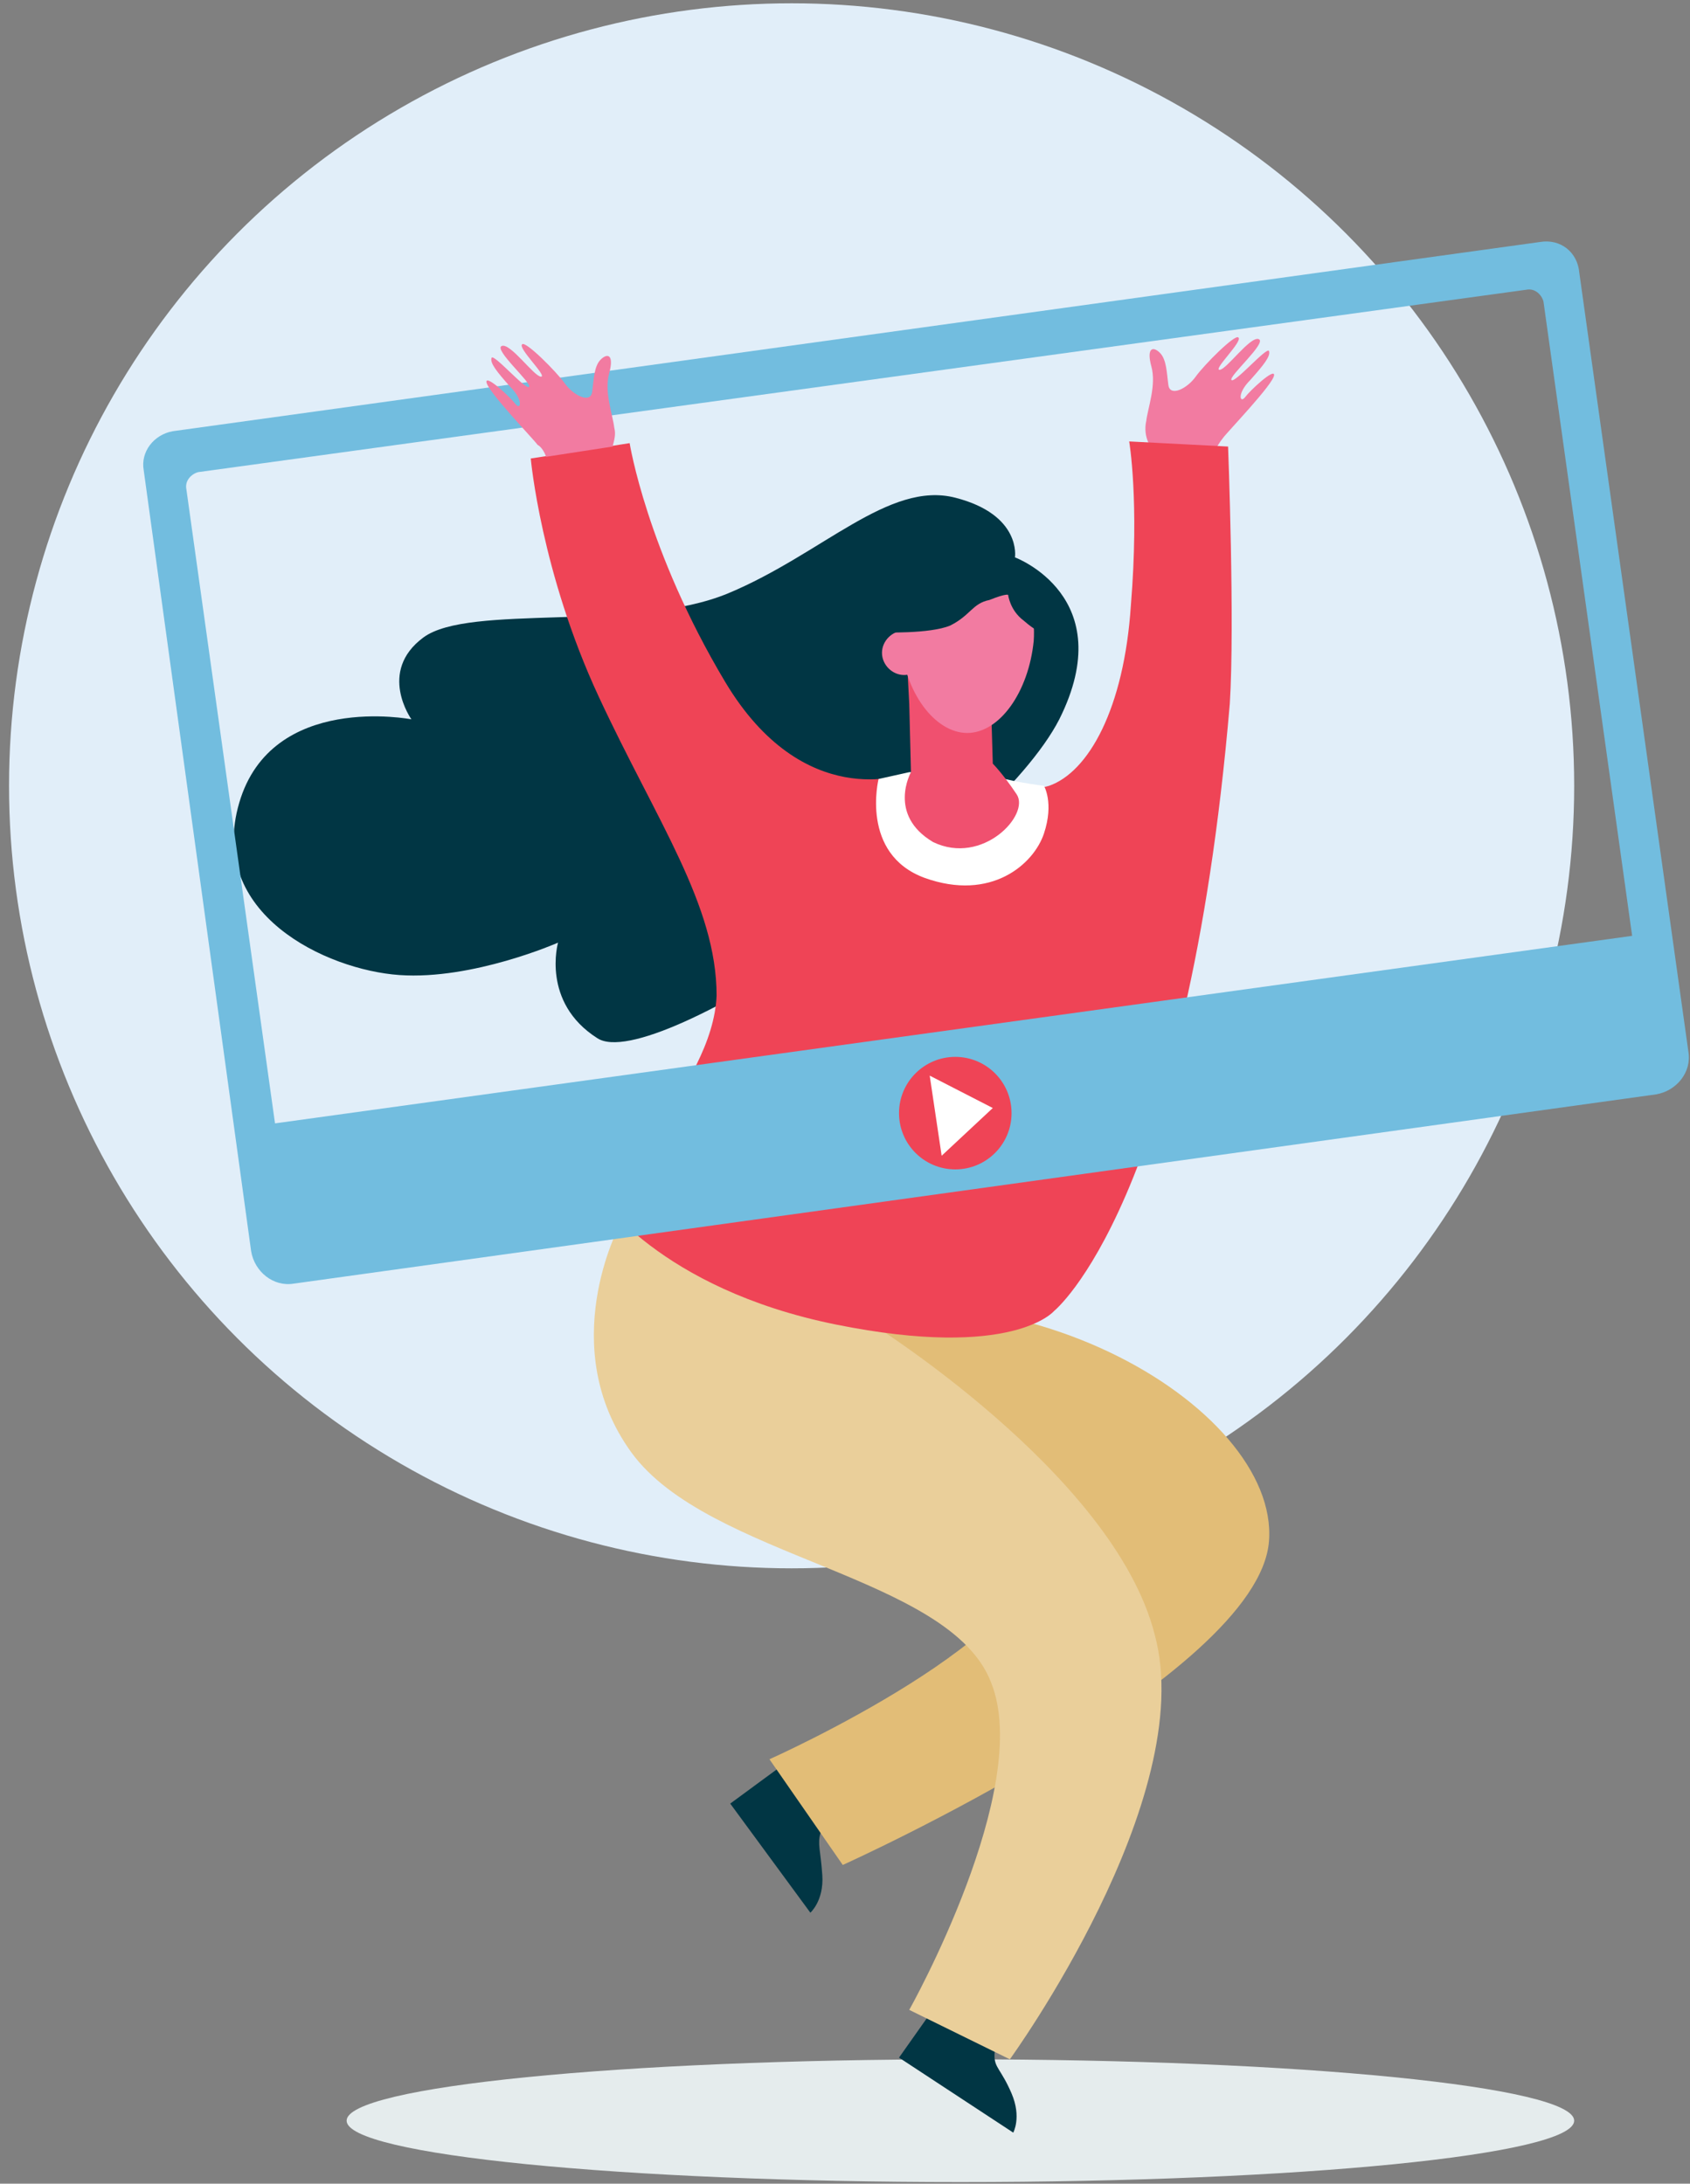
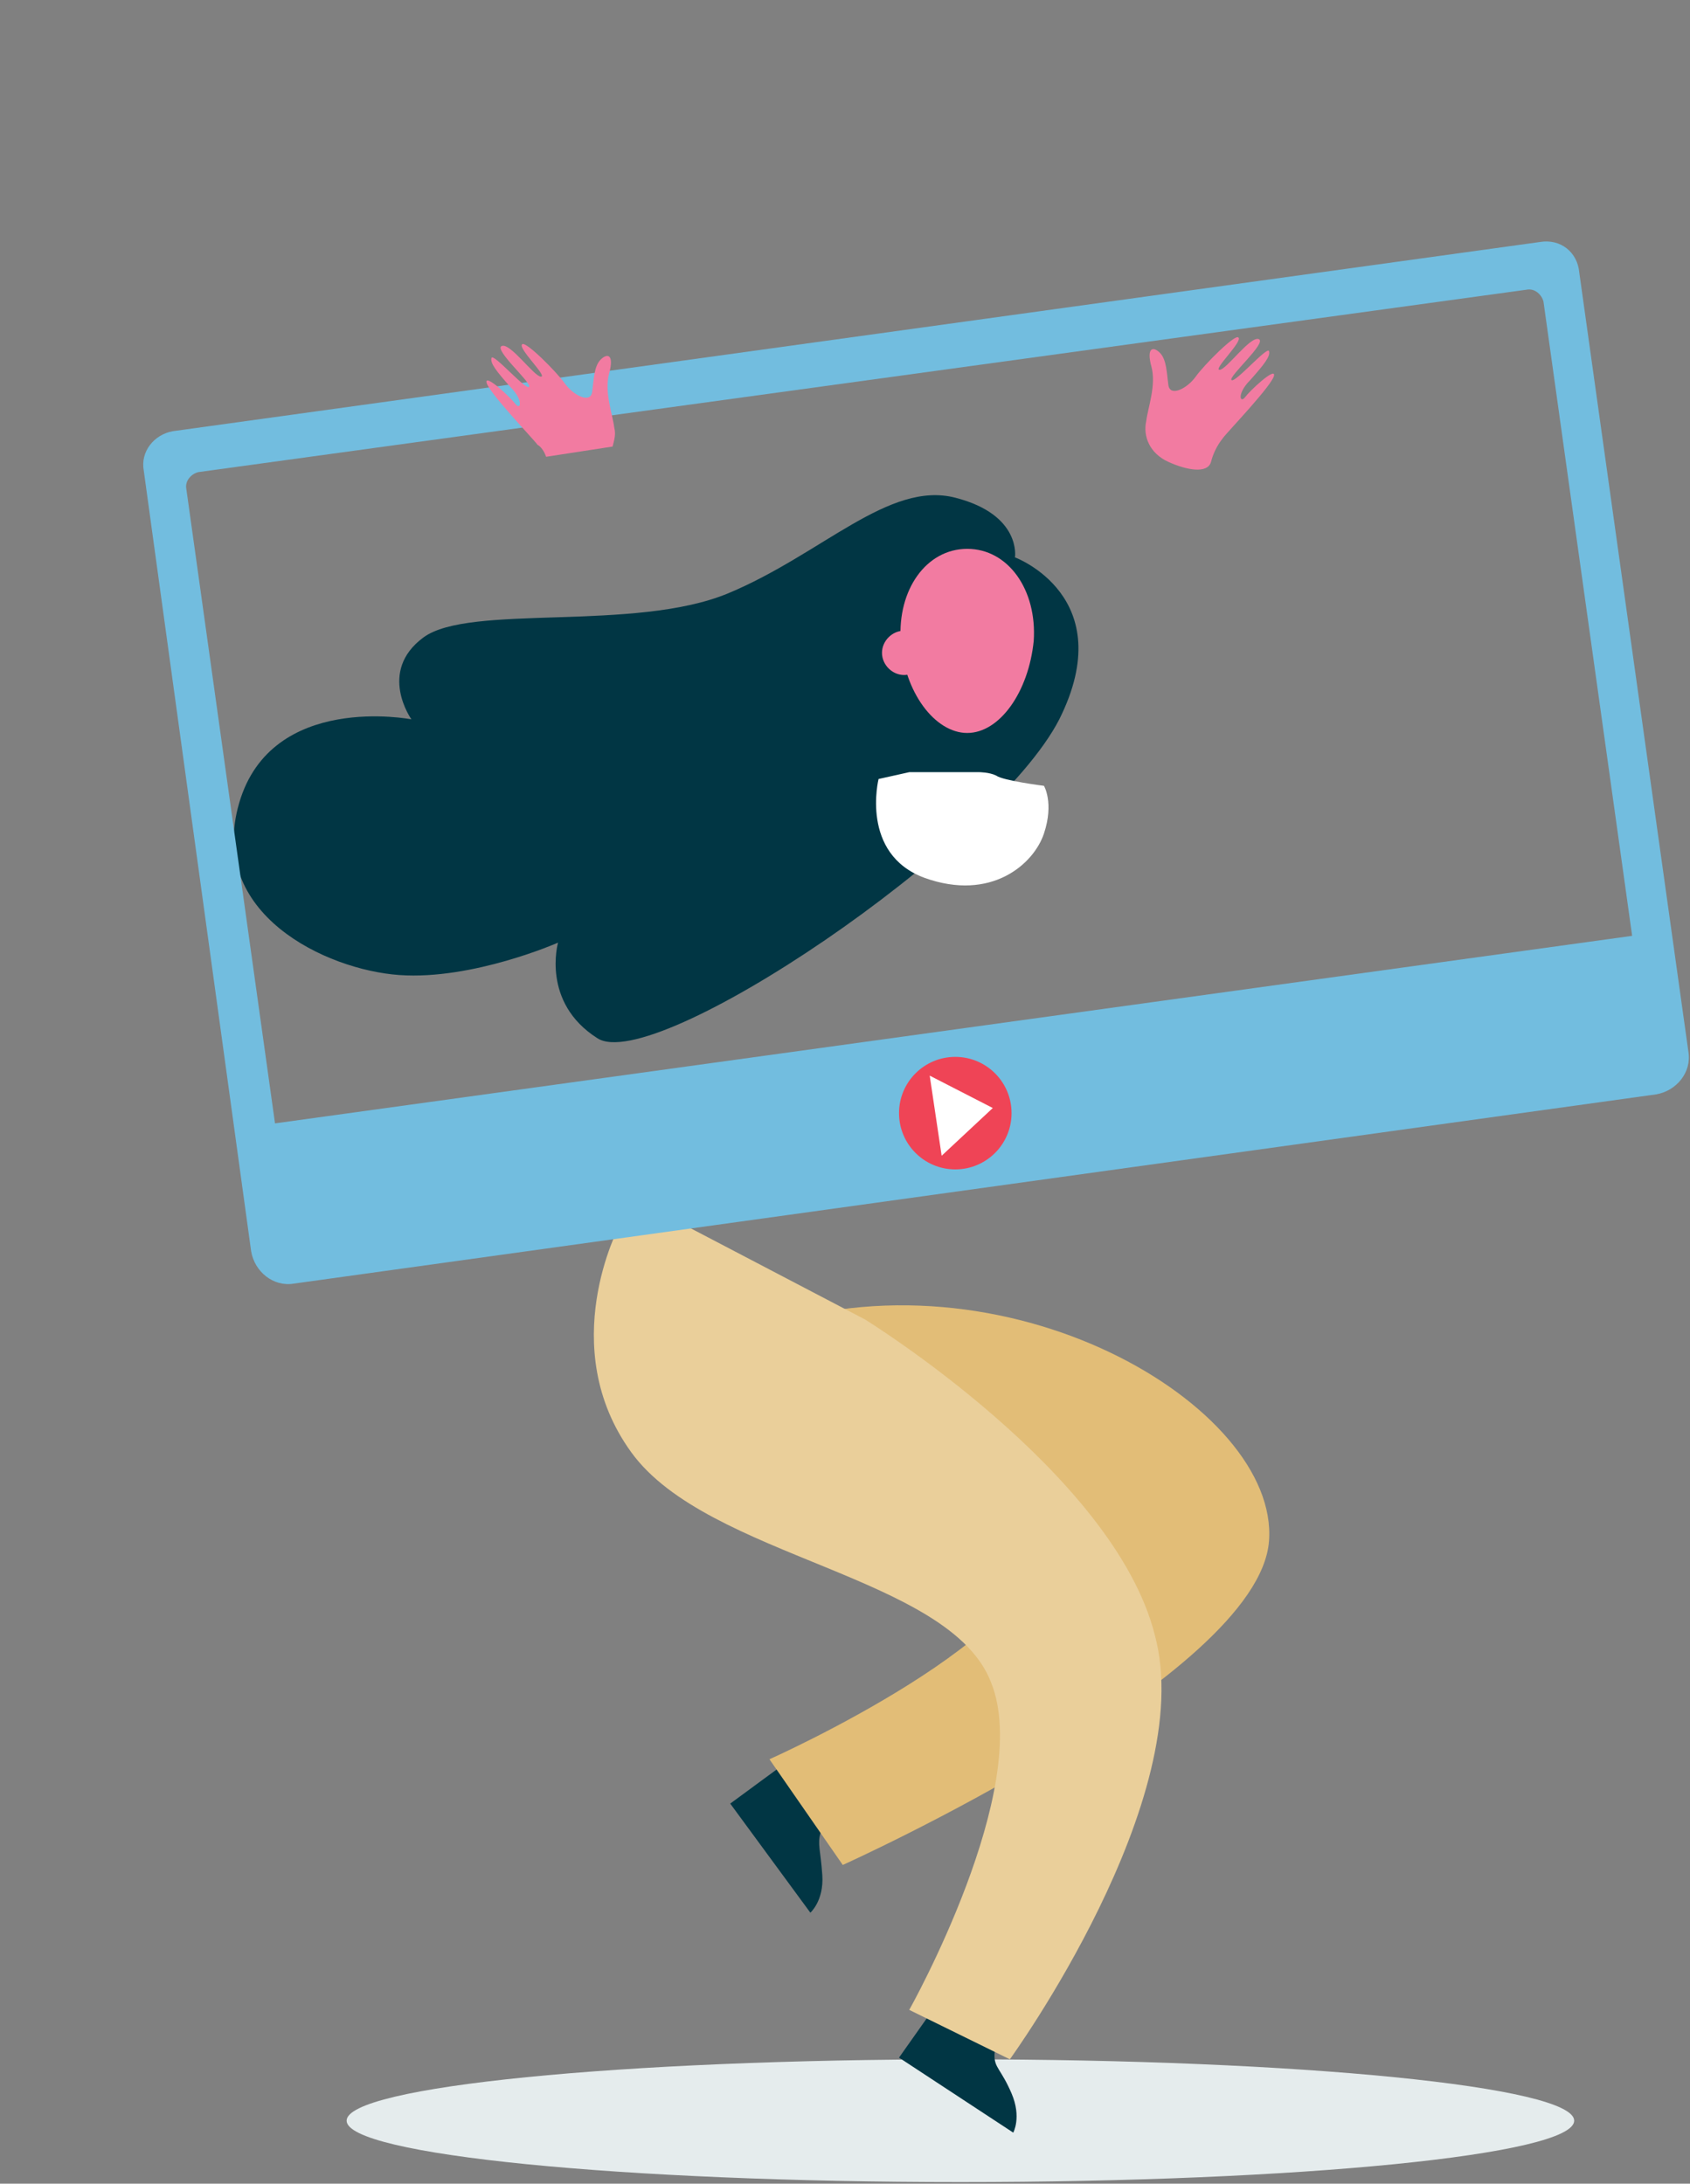
<svg xmlns="http://www.w3.org/2000/svg" width="154px" height="199px" viewBox="0 0 154 199" version="1.1">
  <rect x="0" y="0" width="154" height="199" fill="#808080" stroke="none" />
  <title>pre-defined-icon</title>
  <g id="Page-1" stroke="none" stroke-width="1" fill="none" fill-rule="evenodd">
    <g id="Paymentsense-page" transform="translate(-474, -2498)" fill-rule="nonzero">
      <g id="Group" transform="translate(474.824, 2498.301)">
        <g id="pre-defined-icon" transform="translate(0, 0)">
          <g transform="translate(0, 0)">
-             <circle id="Oval" fill="#E1EEF9" cx="71.311" cy="71.311" r="71.311" />
            <g id="Group" transform="translate(20.477, 30.427)">
              <path d="M66.215,168.125 C35.298,168.125 10.285,165.639 10.285,162.532 C10.285,159.425 35.298,156.939 66.215,156.939 C97.132,156.939 122.145,159.425 122.145,162.532 C122.145,165.639 97.132,168.125 66.215,168.125 Z" id="PATH56" fill="#E5ECED" />
              <path d="M85.169,11.365 C83.46,10.589 82.839,9.035 83.15,7.637 C83.305,6.394 84.082,4.374 83.616,2.665 C83.15,0.956 83.771,0.801 84.392,1.422 C85.014,2.044 85.014,3.287 85.169,4.374 C85.325,5.462 86.878,4.685 87.655,3.597 C88.432,2.51 91.228,-0.287 91.539,0.024 C92.005,0.335 89.209,2.976 89.83,2.976 C90.452,2.976 92.627,-0.131 93.403,0.179 C94.18,0.49 90.607,3.597 90.918,3.908 C91.228,4.219 94.18,0.801 94.336,1.267 C94.491,1.733 93.87,2.51 92.627,3.908 C91.384,5.151 91.694,6.083 92.161,5.462 C92.627,4.84 94.802,2.82 94.802,3.442 C94.802,4.219 90.452,8.724 90.141,9.19 C89.519,9.967 89.209,10.744 89.053,11.365 C88.743,12.453 86.878,12.142 85.169,11.365 L85.169,11.365 Z" id="PATH58" fill="#F27BA1" />
              <path d="M45.241,133.635 L52.543,143.578 C52.543,143.578 53.786,142.491 53.631,140.16 C53.476,137.83 53.165,137.364 53.476,136.276 C53.786,135.189 54.408,135.033 54.408,135.033 L50.524,129.751 L45.241,133.635 L45.241,133.635 Z" id="PATH59" fill="#013644" />
              <path d="M60.622,156.784 L71.031,163.62 C71.031,163.62 71.808,162.221 70.876,160.046 C69.944,157.871 69.322,157.716 69.322,156.628 C69.322,155.541 69.788,155.075 69.788,155.075 L64.351,151.501 L60.622,156.784 L60.622,156.784 Z" id="PATH60" fill="#013644" />
              <path d="M71.187,20.066 C71.187,20.066 71.808,16.182 65.749,14.628 C59.69,13.074 53.631,19.755 45.086,23.328 C36.541,26.901 21.471,24.26 17.276,27.368 C13.082,30.475 16.189,34.825 16.189,34.825 C16.189,34.825 3.449,32.339 0.497,42.438 C-2.455,52.536 8.421,57.663 15.101,58.129 C21.782,58.595 29.55,55.177 29.55,55.177 C29.55,55.177 27.996,60.615 33.123,63.878 C38.25,67.296 69.322,46.322 75.226,34.825 C80.819,23.639 71.187,20.066 71.187,20.066 L71.187,20.066 Z" id="PATH61" fill="#013644" />
              <path d="M47.572,90.444 C70.255,82.521 95.268,97.436 94.336,109.709 C93.403,122.138 55.495,139.228 55.495,139.228 L48.815,129.595 C48.815,129.595 74.605,118.099 73.362,109.398 C71.964,100.698 52.699,103.495 52.699,103.495 L47.572,90.444 L47.572,90.444 Z" id="PATH62" fill="#E2BD77" />
              <path d="M35.143,80.967 C35.143,80.967 29.239,91.998 36.23,101.63 C43.222,111.263 65.283,112.816 69.012,122.604 C72.896,132.237 61.554,152.434 61.554,152.434 L70.721,156.939 C70.721,156.939 87.966,133.169 83.926,118.254 C80.198,103.495 57.515,89.512 57.515,89.512 L37.318,78.948 L35.143,80.967 L35.143,80.967 Z" id="PATH63" fill="#EACF9A" />
-               <path d="M61.244,39.797 C61.244,39.797 51.922,43.37 44.775,31.407 C37.629,19.444 36.075,9.656 36.075,9.656 L27.064,11.055 C27.064,11.055 27.996,21.464 33.279,32.805 C38.561,44.147 43.998,51.759 43.998,59.994 C43.688,68.228 33.123,78.015 33.123,78.015 C33.123,78.015 38.716,86.716 54.874,89.978 C71.031,93.241 74.76,88.735 74.76,88.735 C74.76,88.735 86.878,78.948 90.762,33.427 C91.228,26.125 90.607,9.967 90.607,9.967 L81.596,9.501 C81.596,9.501 82.528,14.939 81.751,24.416 C81.13,33.893 77.867,39.641 74.294,40.884 C70.721,41.972 67.613,38.709 67.613,38.709 L61.244,39.797 L61.244,39.797 Z" id="PATH143" fill="#EF4456" />
              <path d="M61.554,39.641 L58.758,40.263 C58.758,40.263 57.049,47.098 62.953,49.274 C69.012,51.449 72.896,48.031 73.828,45.234 C74.76,42.438 73.828,40.884 73.828,40.884 C73.828,40.884 70.099,40.418 69.478,39.952 C68.856,39.641 67.924,39.641 67.924,39.641 L61.554,39.641 L61.554,39.641 Z" id="PATH144" fill="#FFFFFF" />
-               <path d="M61.554,33.427 L61.71,39.641 C61.71,39.641 59.535,43.525 63.729,46.011 C68.235,48.186 72.585,43.525 71.342,41.661 C70.099,39.797 69.167,38.864 69.167,38.864 L69.012,33.582 L61.399,30.475 L61.554,33.427 L61.554,33.427 Z" id="PATH145" fill="#F0506F" />
              <path d="M66.837,36.068 C63.885,36.068 61.088,32.339 60.778,27.678 C60.467,23.017 63.108,19.289 66.837,19.289 C70.565,19.289 73.206,23.017 72.896,27.678 C72.43,32.339 69.788,36.068 66.837,36.068 L66.837,36.068 Z" id="PATH146" fill="#F27BA1" />
              <path d="M61.088,30.786 C60.001,30.786 59.069,29.853 59.069,28.766 C59.069,27.678 60.001,26.746 61.088,26.746 C62.176,26.746 63.108,27.678 63.108,28.766 C62.953,30.009 62.02,30.786 61.088,30.786 Z" id="PATH147" fill="#F27BA1" />
-               <path d="M70.565,23.484 C70.565,23.484 70.721,24.882 71.964,25.814 C73.206,26.901 73.673,26.901 73.673,26.901 C73.673,26.901 73.517,22.085 70.255,19.6 C66.992,17.114 63.885,18.046 61.399,20.998 C58.913,23.95 59.069,26.901 59.069,26.901 C59.069,26.901 63.419,27.057 65.283,26.28 C67.147,25.348 67.303,24.26 68.856,23.95 C70.41,23.328 70.565,23.484 70.565,23.484 L70.565,23.484 Z" id="PATH148" fill="#013644" />
            </g>
            <path d="M139.515,21.751 L14.915,38.996 C13.206,39.306 11.963,40.86 12.274,42.569 L22.061,113.725 C22.372,115.589 24.081,116.987 25.945,116.677 L150.079,99.431 C151.944,99.121 153.342,97.412 153.031,95.547 L143.088,24.547 C142.933,22.683 141.379,21.44 139.515,21.751 Z M147.904,84.983 L24.236,102.073 L16.158,44.278 C16.002,43.501 16.624,42.88 17.245,42.724 L138.272,26.101 C139.049,25.945 139.67,26.567 139.825,27.188 L147.904,84.983 Z" id="Shape" fill="#72BDDF" />
            <circle id="Oval" fill="#EF4456" cx="86.226" cy="101.14" r="5.127" />
            <polygon id="Path" fill="#FFFFFF" points="89.644 100.674 84.983 105.024 83.895 97.722" />
            <path d="M48.939,41.326 L54.998,40.394 C55.153,39.773 55.309,39.306 55.153,38.685 C54.998,37.442 54.221,35.422 54.687,33.713 C55.153,32.004 54.532,31.849 53.91,32.471 C53.289,33.092 53.289,34.335 53.134,35.422 C52.978,36.51 51.425,35.733 50.648,34.646 C49.871,33.558 47.075,30.762 46.764,31.072 C46.298,31.383 49.094,34.024 48.473,34.024 C47.851,34.024 45.676,30.917 44.899,31.228 C44.123,31.538 47.696,34.646 47.385,34.956 C47.075,35.267 44.123,31.849 43.967,32.315 C43.812,32.781 44.433,33.558 45.676,34.956 C46.919,36.199 46.608,37.131 46.142,36.51 C45.676,35.889 43.501,33.869 43.501,34.49 C43.501,35.267 47.851,39.773 48.162,40.239 C48.473,40.394 48.784,40.86 48.939,41.326 Z" id="Path" fill="#F27BA1" />
          </g>
        </g>
      </g>
    </g>
  </g>
</svg>